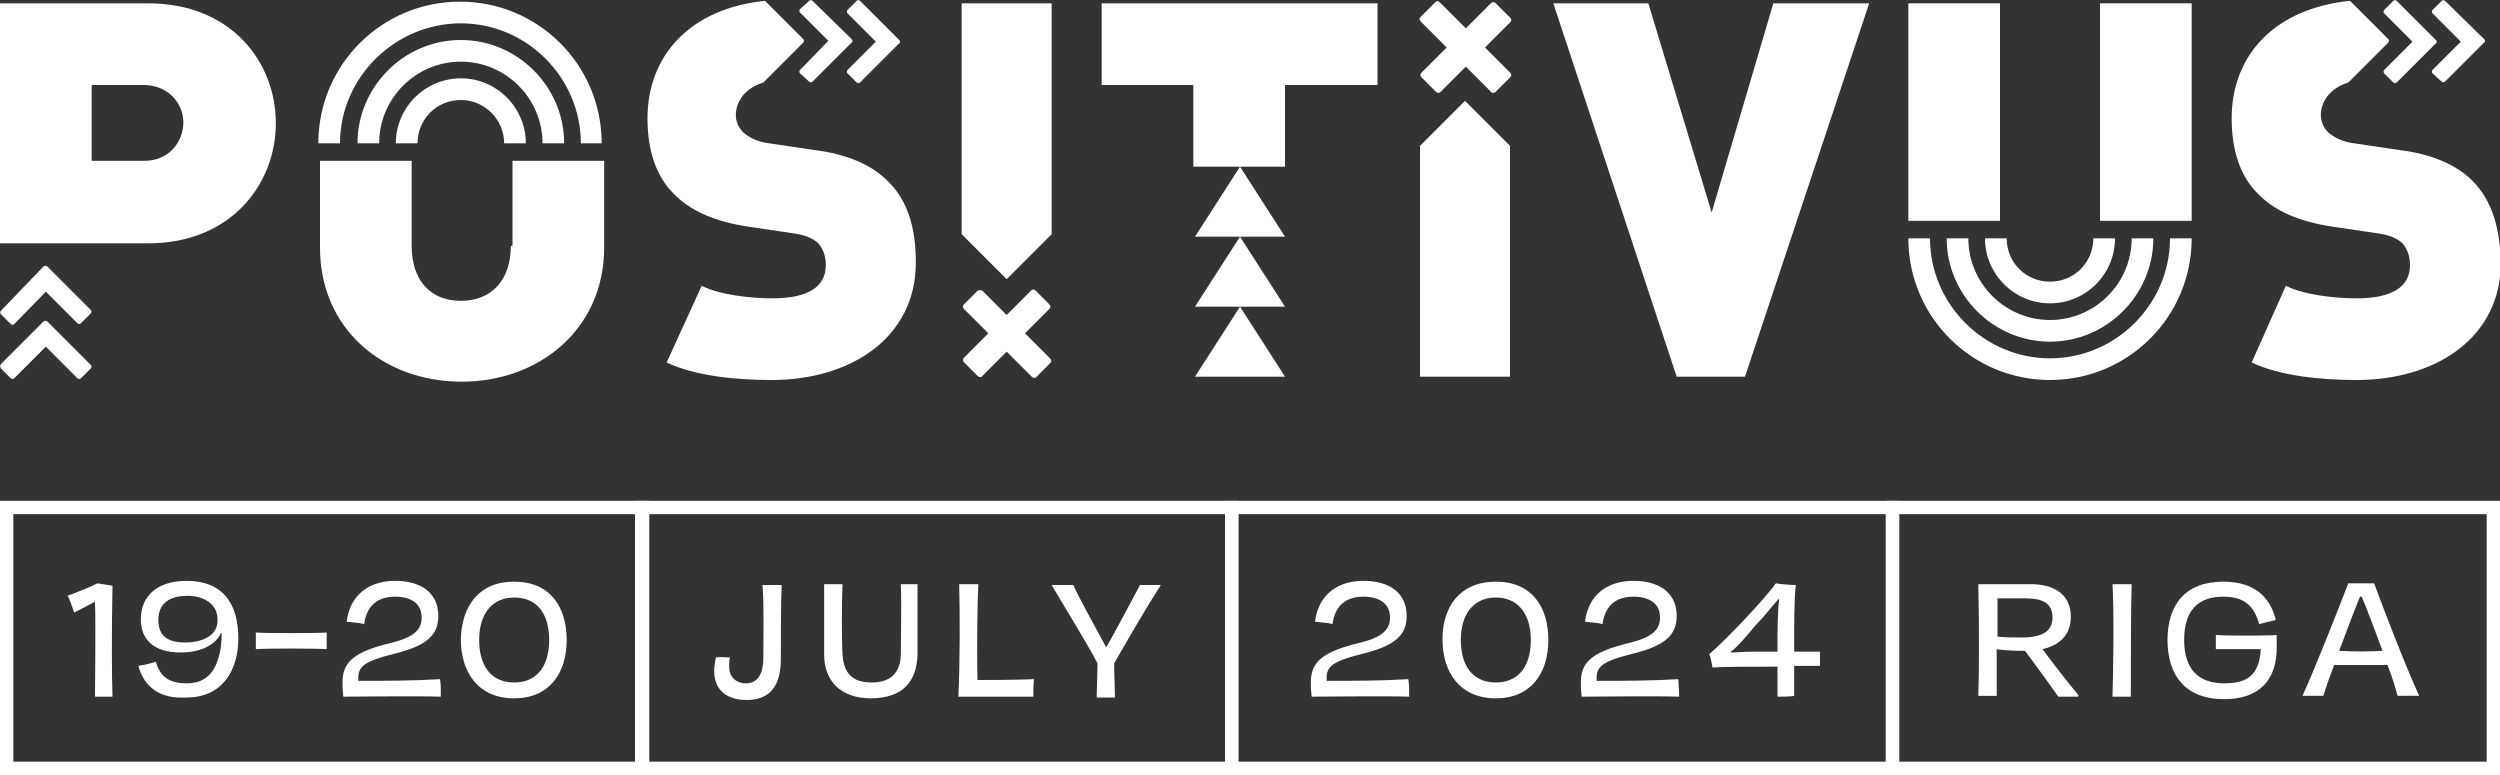
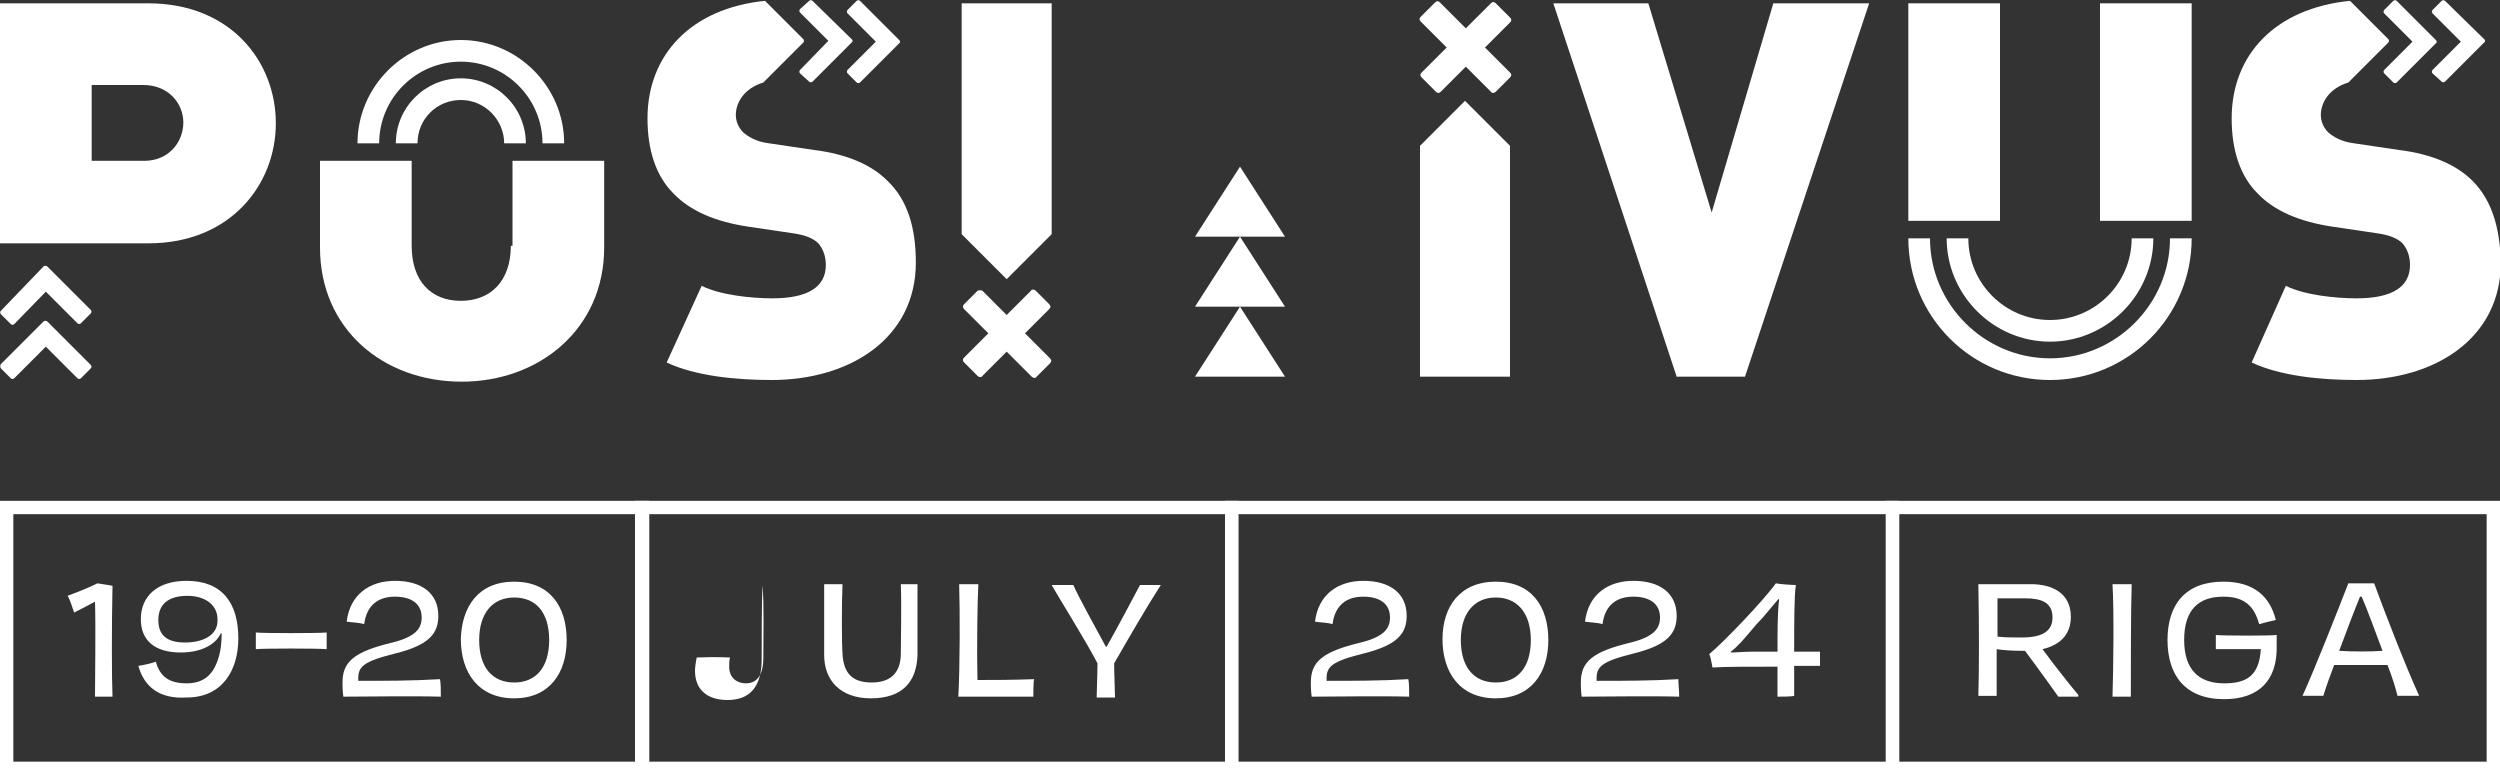
<svg xmlns="http://www.w3.org/2000/svg" xmlns:xlink="http://www.w3.org/1999/xlink" version="1.1" x="0px" y="0px" viewBox="0 0 300 93" style="enable-background:new 0 0 300 93;" xml:space="preserve">
  <rect x="0" y="0" width="300" height="93" fill="#333333" stroke="none" />
  <style type="text/css">
	.st0{clip-path:url(#SVGID_2_);}
	.st1{fill:#FFFFFF;}
</style>
  <g id="Layer_1">
    <g>
      <defs>
        <rect id="SVGID_1_" width="300" height="93" />
      </defs>
      <clipPath id="SVGID_2_">
        <use xlink:href="#SVGID_1_" style="overflow:visible;" />
      </clipPath>
      <g class="st0">
        <path class="st1" d="M209.4,45.2h-8.2L186.4,0.4h11.4l7.6,25.1l7.4-25.1h11.5L209.4,45.2z" />
        <path class="st1" d="M17.8,0.4H0v28.8h17.8c9.9,0,15.3-7.1,15.3-14.4C33.1,7.4,27.7,0.4,17.8,0.4z M17.3,19.3H11v-9.1h6.2     c3,0,4.8,2.2,4.8,4.5S20.3,19.3,17.3,19.3z" />
        <path class="st1" d="M61.3,29.5c0,4.2-2.4,6.6-6,6.6s-5.9-2.4-5.9-6.6V19.3h-11v10.4c0,9.8,7.6,16.1,17,16.1     c9.3,0,17.1-6.3,17.1-16.1V19.3h-11V29.5z" />
        <path class="st1" d="M240,0.4h-11v26.1h11V0.4z" />
        <path class="st1" d="M263,0.4h-11v26.1h11V0.4z" />
-         <path class="st1" d="M165.3,10.2V0.4h-33.1v9.8h11V20h11v-9.8H165.3z" />
        <path class="st1" d="M143.4,45.2l5.4-8.4l5.4,8.4H143.4z" />
        <path class="st1" d="M143.4,28.4l5.4-8.4l5.4,8.4H143.4z" />
        <path class="st1" d="M143.4,36.8l5.4-8.4l5.4,8.4H143.4z" />
        <path class="st1" d="M0.1,43.7C0,43.9,0,44,0.1,44.2l1.2,1.2c0.1,0.1,0.3,0.1,0.4,0l3.8-3.8l3.8,3.8c0.1,0.1,0.3,0.1,0.4,0     l1.2-1.2c0.1-0.1,0.1-0.3,0-0.4l-5.2-5.2c0,0-0.1-0.1-0.2-0.1c0,0,0,0-0.1,0c-0.1,0-0.1,0-0.2,0.1L0.1,43.7z" />
        <path class="st1" d="M0.1,37.3c-0.1,0.1-0.1,0.3,0,0.4l1.2,1.2c0.1,0.1,0.3,0.1,0.4,0L5.5,35l3.8,3.8c0.1,0.1,0.3,0.1,0.4,0     l1.2-1.2c0.1-0.1,0.1-0.3,0-0.4l-5.2-5.2c0,0-0.1-0.1-0.2-0.1c0,0,0,0-0.1,0c-0.1,0-0.1,0-0.2,0.1L0.1,37.3z" />
        <path class="st1" d="M117.9,34.9l2.9,2.9l2.9-2.9c0.1-0.2,0.4-0.2,0.6,0l1.6,1.6c0.2,0.2,0.2,0.4,0,0.6l-2.9,2.9l3,3     c0.2,0.2,0.2,0.4,0,0.6l-1.6,1.6c-0.1,0.2-0.4,0.2-0.6,0l-3-3l-2.9,2.9c-0.1,0.2-0.4,0.2-0.6,0l-1.6-1.6c-0.2-0.2-0.2-0.4,0-0.6     l2.9-2.9l-2.9-2.9c-0.2-0.2-0.2-0.4,0-0.6l1.6-1.6C117.5,34.8,117.7,34.8,117.9,34.9z" />
        <path class="st1" d="M126.2,28.1V0.4h-10.8v27.7l5.4,5.4L126.2,28.1z" />
        <path class="st1" d="M170.4,17.5v27.7h10.8V17.5l-5.4-5.4L170.4,17.5z" />
        <path class="st1" d="M178.9,11l-3-3l-3,3c-0.2,0.2-0.4,0.2-0.6,0l-1.7-1.7c-0.2-0.2-0.2-0.4,0-0.6l3-3l-3.1-3.1     c-0.2-0.2-0.2-0.4,0-0.6l1.7-1.7c0.2-0.2,0.4-0.2,0.6,0l3.1,3.1l3-3c0.2-0.2,0.4-0.2,0.6,0l1.7,1.7c0.2,0.2,0.2,0.4,0,0.6l-3,3     l3,3c0.2,0.2,0.2,0.4,0,0.6l-1.7,1.7C179.3,11.2,179,11.2,178.9,11z" />
-         <path class="st1" d="M69.7,17.2c0-7.9-6.5-14.4-14.4-14.4S40.8,9.3,40.8,17.2h-2.6c0-9.4,7.6-17,17-17s17,7.6,17,17H69.7z" />
        <path class="st1" d="M65.1,17.2c0-5.4-4.4-9.8-9.8-9.8s-9.8,4.4-9.8,9.8h-2.6c0-6.8,5.6-12.4,12.4-12.4s12.4,5.6,12.4,12.4H65.1z     " />
        <path class="st1" d="M60.5,17.2c0-2.8-2.3-5.2-5.2-5.2c-2.9,0-5.2,2.3-5.2,5.2h-2.6c0-4.3,3.5-7.8,7.8-7.8s7.8,3.5,7.8,7.8H60.5z     " />
        <path class="st1" d="M231.6,28.6c0,7.9,6.5,14.4,14.4,14.4s14.4-6.5,14.4-14.4h2.6c0,9.4-7.6,17-17,17s-17-7.6-17-17H231.6     L231.6,28.6z" />
        <path class="st1" d="M236.2,28.6c0,5.4,4.4,9.8,9.8,9.8c5.4,0,9.8-4.4,9.8-9.8h2.6c0,6.8-5.6,12.4-12.4,12.4s-12.4-5.6-12.4-12.4     H236.2L236.2,28.6z" />
-         <path class="st1" d="M240.8,28.6c0,2.9,2.3,5.2,5.2,5.2c2.9,0,5.2-2.3,5.2-5.2h2.6c0,4.3-3.5,7.8-7.8,7.8c-4.3,0-7.8-3.5-7.8-7.8     H240.8z" />
        <path class="st1" d="M106.5,21.7c-1.9-1.9-4.8-3.2-8.8-3.7l-5.4-0.8c-1.6-0.2-2.5-0.8-3.1-1.3c-0.7-0.7-0.9-1.5-0.9-2.1     c0-1.5,1-3.2,3.3-3.9l4.8-4.8c0.1-0.1,0.1-0.3,0-0.4l-4.6-4.6C82.9,1,77.7,6.6,77.7,14.2c0,3.8,1,6.9,3.1,9c2,2.1,5,3.4,9,4     l5.4,0.8c1.4,0.2,2.4,0.6,3,1.2c0.6,0.7,0.9,1.6,0.9,2.6c0,2.6-2.1,4-6.4,4c-2.6,0-6.3-0.4-8.5-1.5L80,43.5     c3.4,1.6,8.2,2.1,12.6,2.1c9.4,0,17.3-5,17.3-14.1C109.9,27.3,108.9,24,106.5,21.7z" />
        <path class="st1" d="M103.2,0.1c-0.1-0.1-0.3-0.1-0.4,0l-1.1,1.1c-0.1,0.1-0.1,0.3,0,0.4l3.4,3.4l-3.4,3.4     c-0.1,0.1-0.1,0.3,0,0.4l1.1,1.1c0.1,0.1,0.3,0.1,0.4,0l4.7-4.7c0,0,0.1-0.1,0.1-0.1c0,0,0,0,0-0.1c0-0.1,0-0.1-0.1-0.2     L103.2,0.1z" />
        <path class="st1" d="M97.5,0.1c-0.1-0.1-0.3-0.1-0.4,0L96,1.1c-0.1,0.1-0.1,0.3,0,0.4l3.4,3.4L96,8.4c-0.1,0.1-0.1,0.3,0,0.4     l1.1,1c0.1,0.1,0.3,0.1,0.4,0l4.7-4.7c0,0,0.1-0.1,0.1-0.1c0,0,0,0,0-0.1c0-0.1,0-0.1-0.1-0.2L97.5,0.1z" />
        <path class="st1" d="M296.7,21.7c-1.9-1.9-4.8-3.2-8.8-3.7l-5.4-0.8c-1.6-0.2-2.5-0.8-3.1-1.3c-0.7-0.7-0.9-1.5-0.9-2.1     c0-1.5,1-3.2,3.3-3.9l4.8-4.8c0.1-0.1,0.1-0.3,0-0.4l-4.6-4.6C273,1,267.8,6.6,267.8,14.2c0,3.8,1,6.9,3.1,9c2,2.1,5,3.4,9,4     l5.4,0.8c1.4,0.2,2.4,0.6,3,1.2c0.6,0.7,0.9,1.6,0.9,2.6c0,2.6-2.1,4-6.4,4c-2.6,0-6.3-0.4-8.5-1.5l-4.1,9.2     c3.4,1.6,8.2,2.1,12.6,2.1c9.4,0,17.3-5,17.3-14.1C300,27.3,299,24,296.7,21.7z" />
        <path class="st1" d="M293.4,0.1c-0.1-0.1-0.3-0.1-0.4,0l-1.1,1.1c-0.1,0.1-0.1,0.3,0,0.4l3.4,3.4l-3.4,3.4     c-0.1,0.1-0.1,0.3,0,0.4l1.1,1c0.1,0.1,0.3,0.1,0.4,0l4.7-4.7c0,0,0.1-0.1,0.1-0.1c0,0,0,0,0-0.1c0-0.1,0-0.1-0.1-0.2L293.4,0.1z     " />
        <path class="st1" d="M287.6,0.1c-0.1-0.1-0.3-0.1-0.4,0l-1.1,1.1c-0.1,0.1-0.1,0.3,0,0.4l3.4,3.4l-3.4,3.4     c-0.1,0.1-0.1,0.3,0,0.4l1.1,1.1c0.1,0.1,0.3,0.1,0.4,0l4.7-4.7c0,0,0.1-0.1,0.1-0.1c0,0,0,0,0-0.1c0-0.1,0-0.1-0.1-0.2     L287.6,0.1z" />
        <path class="st1" d="M300,93h-73.7V60.1H300V93z M227.9,91.4h70.5V61.7h-70.5V91.4L227.9,91.4z" />
        <path class="st1" d="M77.9,93H0V60.1h77.9V93z M1.6,91.4h74.6V61.7H1.6V91.4z" />
        <path class="st1" d="M148.6,93H76.2V60.1h72.4L148.6,93L148.6,93z M77.9,91.4H147V61.7H77.9V91.4z" />
        <path class="st1" d="M227.9,93H147V60.1h80.9V93z M148.6,91.4h77.7V61.7h-77.7V91.4z" />
      </g>
    </g>
  </g>
  <g id="Layer_2">
    <g>
      <path class="st1" d="M11.4,83.6c0-2.2,0.1-8.2,0-11.4c-0.9,0.5-2.1,1.1-2.5,1.3c-0.2-0.5-0.5-1.6-0.8-2c0.8-0.3,2.4-0.9,3.6-1.5    c0.5,0.1,1.4,0.2,1.8,0.3c-0.1,4.8-0.1,10.9,0,13.3H11.4z" />
      <path class="st1" d="M16.6,79.9c0.7-0.1,1.6-0.3,2.1-0.5c0.5,1.8,1.6,2.6,3.7,2.6c2,0,3.1-1,3.7-2.7c0.4-1.1,0.5-2.2,0.5-3.3    l-0.1,0c-0.7,1.5-2.6,2.3-4.8,2.3c-3.2,0-4.8-1.5-4.8-4c0-2.7,1.9-4.6,5.5-4.6c4.3,0,6.2,2.7,6.2,6.9c0,3.8-1.9,7.1-6.2,7.1    C19.1,83.9,17.3,82.4,16.6,79.9z M22.5,71.5c-2.4,0-3.5,1.1-3.5,2.9c0,1.8,1,2.7,3.2,2.7c2.2,0,3.9-0.9,3.9-2.6    C26.2,72.6,24.6,71.5,22.5,71.5z" />
      <path class="st1" d="M39.2,75.9c0,0.6,0,1.4,0,2c-1.1-0.1-7.5-0.1-8.5,0c0-0.6,0-1.4,0-2C31.7,76,38.1,76,39.2,75.9z" />
      <path class="st1" d="M52.9,83.6c-3.6-0.1-8.7,0-11.7,0c-0.1-0.8-0.1-1.3-0.1-1.7c0-2.5,1.4-3.7,6-4.8c2.8-0.7,3.5-1.7,3.5-3    c0-1.7-1.3-2.5-3.2-2.5c-2,0-3.4,1-3.7,3.3c-0.6-0.2-1.5-0.2-2.1-0.3c0.4-3.3,2.8-4.9,5.8-4.9c3.2,0,5.2,1.5,5.2,4.2    c0,2.1-1.1,3.5-5.1,4.5c-4,1-4.6,1.6-4.5,3.3c3.2,0,6.5,0,9.8-0.2C52.9,82,52.9,82.8,52.9,83.6z" />
      <path class="st1" d="M61.7,69.8c4.3,0,6.3,3,6.3,7c0,4-2.1,7-6.3,7c-4.3,0-6.4-3.1-6.4-7.1C55.4,72.8,57.4,69.8,61.7,69.8z     M61.7,71.7c-2.6,0-4.2,1.9-4.2,5.1c0,3.3,1.6,5.1,4.2,5.1c2.6,0,4.2-1.8,4.2-5.1C65.9,73.6,64.4,71.7,61.7,71.7z" />
    </g>
    <g>
-       <path class="st1" d="M87.6,78.9c-0.1,0.4-0.1,0.7-0.1,1.1c0,1.4,1,2,2,2c1.2,0,2.1-0.8,2.1-3.1c0-2.4,0.1-6.4-0.1-8.7h2.3    c-0.1,2.4-0.1,6.2-0.1,8.9c0,3.3-1.4,4.9-4.1,4.9c-2.5,0-3.9-1.3-3.9-3.5c0-0.5,0.1-1,0.2-1.6C86.2,78.8,87.4,78.9,87.6,78.9z" />
+       <path class="st1" d="M87.6,78.9c-0.1,0.4-0.1,0.7-0.1,1.1c0,1.4,1,2,2,2c1.2,0,2.1-0.8,2.1-3.1c0-2.4,0.1-6.4-0.1-8.7c-0.1,2.4-0.1,6.2-0.1,8.9c0,3.3-1.4,4.9-4.1,4.9c-2.5,0-3.9-1.3-3.9-3.5c0-0.5,0.1-1,0.2-1.6C86.2,78.8,87.4,78.9,87.6,78.9z" />
      <path class="st1" d="M110.1,70.1c0,2.1,0,6.4,0,8.5c-0.1,3.2-1.8,5.2-5.6,5.2c-3.7,0-5.6-2.2-5.6-5.2c0-2.3,0-6.5,0-8.5h2.2    c-0.1,2.4-0.1,6.9,0,8.3c0.1,2.3,1.1,3.5,3.5,3.5s3.5-1.3,3.5-3.5c0-1.5,0.1-5.8,0-8.3H110.1z" />
      <path class="st1" d="M124,83.6c-2.7,0-6.1,0-9,0c0.2-3.7,0.2-10.2,0.1-13.5h2.3c-0.1,1.9-0.2,7.3-0.1,11.5c1.6,0,4.2,0,6.8-0.1    C124,81.7,124,83.3,124,83.6z" />
      <path class="st1" d="M132.7,77.6h0.1c1.3-2.3,3.1-5.7,4-7.4h2.5c-1.8,2.8-3.7,6.1-5.6,9.4c0,1.4,0.1,3.3,0.1,4.1h-2.2    c0-0.7,0.1-2.7,0.1-4.1c-1.4-2.7-4.6-7.8-5.5-9.4h2.6C129.3,71.4,131.4,75.2,132.7,77.6z" />
    </g>
    <g>
      <path class="st1" d="M169.1,83.6c-3.6-0.1-8.7,0-11.7,0c-0.1-0.8-0.1-1.3-0.1-1.7c0-2.5,1.4-3.7,6-4.8c2.8-0.7,3.5-1.7,3.5-3    c0-1.7-1.3-2.5-3.2-2.5c-2,0-3.4,1-3.7,3.3c-0.6-0.2-1.5-0.2-2.1-0.3c0.4-3.3,2.8-4.9,5.8-4.9c3.2,0,5.2,1.5,5.2,4.2    c0,2.1-1.1,3.5-5.1,4.5c-4,1-4.6,1.6-4.5,3.3c3.2,0,6.5,0,9.8-0.2C169.1,82,169.1,82.8,169.1,83.6z" />
      <path class="st1" d="M179.5,69.8c4.3,0,6.3,3,6.3,7c0,4-2.1,7-6.3,7c-4.3,0-6.4-3.1-6.4-7.1C173.1,72.8,175.2,69.8,179.5,69.8z     M179.5,71.7c-2.6,0-4.2,1.9-4.2,5.1c0,3.3,1.6,5.1,4.2,5.1s4.2-1.8,4.2-5.1C183.7,73.6,182.1,71.7,179.5,71.7z" />
      <path class="st1" d="M201.5,83.6c-3.6-0.1-8.7,0-11.7,0c-0.1-0.8-0.1-1.3-0.1-1.7c0-2.5,1.4-3.7,6-4.8c2.8-0.7,3.5-1.7,3.5-3    c0-1.7-1.3-2.5-3.2-2.5c-2,0-3.4,1-3.7,3.3c-0.6-0.2-1.5-0.2-2.1-0.3c0.4-3.3,2.8-4.9,5.8-4.9c3.2,0,5.2,1.5,5.2,4.2    c0,2.1-1.1,3.5-5.1,4.5c-4,1-4.6,1.6-4.5,3.3c3.2,0,6.5,0,9.8-0.2C201.4,82,201.5,82.8,201.5,83.6z" />
      <path class="st1" d="M213.3,83.6c0-1,0-2.2,0-3.6c-3.5,0-6.4,0-7.8,0.1c-0.1-0.4-0.2-1.3-0.4-1.6c1.7-1.4,6.5-6.4,8-8.5    c0.5,0.1,1.9,0.2,2.4,0.2c-0.2,1.3-0.2,4.8-0.2,8c1,0,2,0,3.1,0c0,0.6,0,1.2,0,1.7c-1,0-2.1,0-3.1,0c0,1.4,0,2.7,0,3.6    C215,83.6,213.7,83.6,213.3,83.6z M207.7,78.2l0,0.1c0.7,0,1.5-0.1,2.6-0.1c0.9,0,1.9,0,3,0c0-2.4,0-4.8,0.2-6.3l-0.1,0    c-0.8,0.9-1.7,2.1-2.7,3.1C209.2,76.8,208.5,77.6,207.7,78.2z" />
    </g>
    <g>
      <path class="st1" d="M239.6,77.9c0,2.3,0,4.4,0,5.6c-0.7,0-1.6,0-2.2,0c0.1-3,0.1-8.5,0-13.4h1.8c2,0,3.8,0,4.5,0    c2.6,0,4.8,1.1,4.8,3.9c0,1.8-0.9,3.3-3.4,3.9c1.1,1.5,3.2,4.2,4.3,5.5l0,0.2c-0.6,0-1.8,0-2.4,0c-0.2-0.3-2.5-3.5-4-5.5    c-0.1,0-0.1,0-0.2,0C241.2,78.1,240.3,78,239.6,77.9z M246.3,74.1c0-1.8-1.3-2.3-3.3-2.3c-0.8,0-2.2,0-3.3,0c0,1.5,0,3.1,0,4.6    c1.1,0.1,1.8,0.1,2.9,0.1C245.3,76.5,246.3,75.6,246.3,74.1z" />
      <path class="st1" d="M255.8,70.1c-0.1,3.1-0.1,9.8-0.1,13.5h-2.2c0.1-3.2,0.2-10.2,0-13.5H255.8z" />
      <path class="st1" d="M266.9,83.9c-4.7,0-6.8-2.9-6.8-7.1c0-4.2,2.1-7,6.7-7c3.7,0,5.6,1.8,6.3,4.6c-0.5,0.1-1.7,0.4-2,0.5    c-0.6-2.2-1.8-3.3-4.3-3.3c-3,0-4.7,1.6-4.7,5.2c0,3.6,1.8,5.2,4.8,5.2c2.7,0,4.2-0.9,4.4-4.1c-3.1,0-4.6,0-5.4,0    c0-0.5,0-1.2,0-1.7c1,0.1,6.5,0.1,7.3,0c0,0.4,0,0.9,0,1.3C273.3,81.6,271.1,83.9,266.9,83.9z" />
      <path class="st1" d="M286.5,79.8c-1.3,0-4.8,0-6.4,0c-0.5,1.3-1,2.7-1.3,3.7h-2.5c1.5-3.3,3.9-9.4,5.5-13.5c0.7,0,2.4,0,3.1,0    c0.9,2.5,3.7,9.8,5.4,13.5h-2.6C287.5,82.7,287.1,81.3,286.5,79.8z M285.9,78.1c-0.9-2.4-1.8-4.9-2.5-6.5h-0.2    c-0.7,1.7-1.6,4.1-2.5,6.5C282.2,78.2,284.5,78.2,285.9,78.1z" />
    </g>
  </g>
</svg>